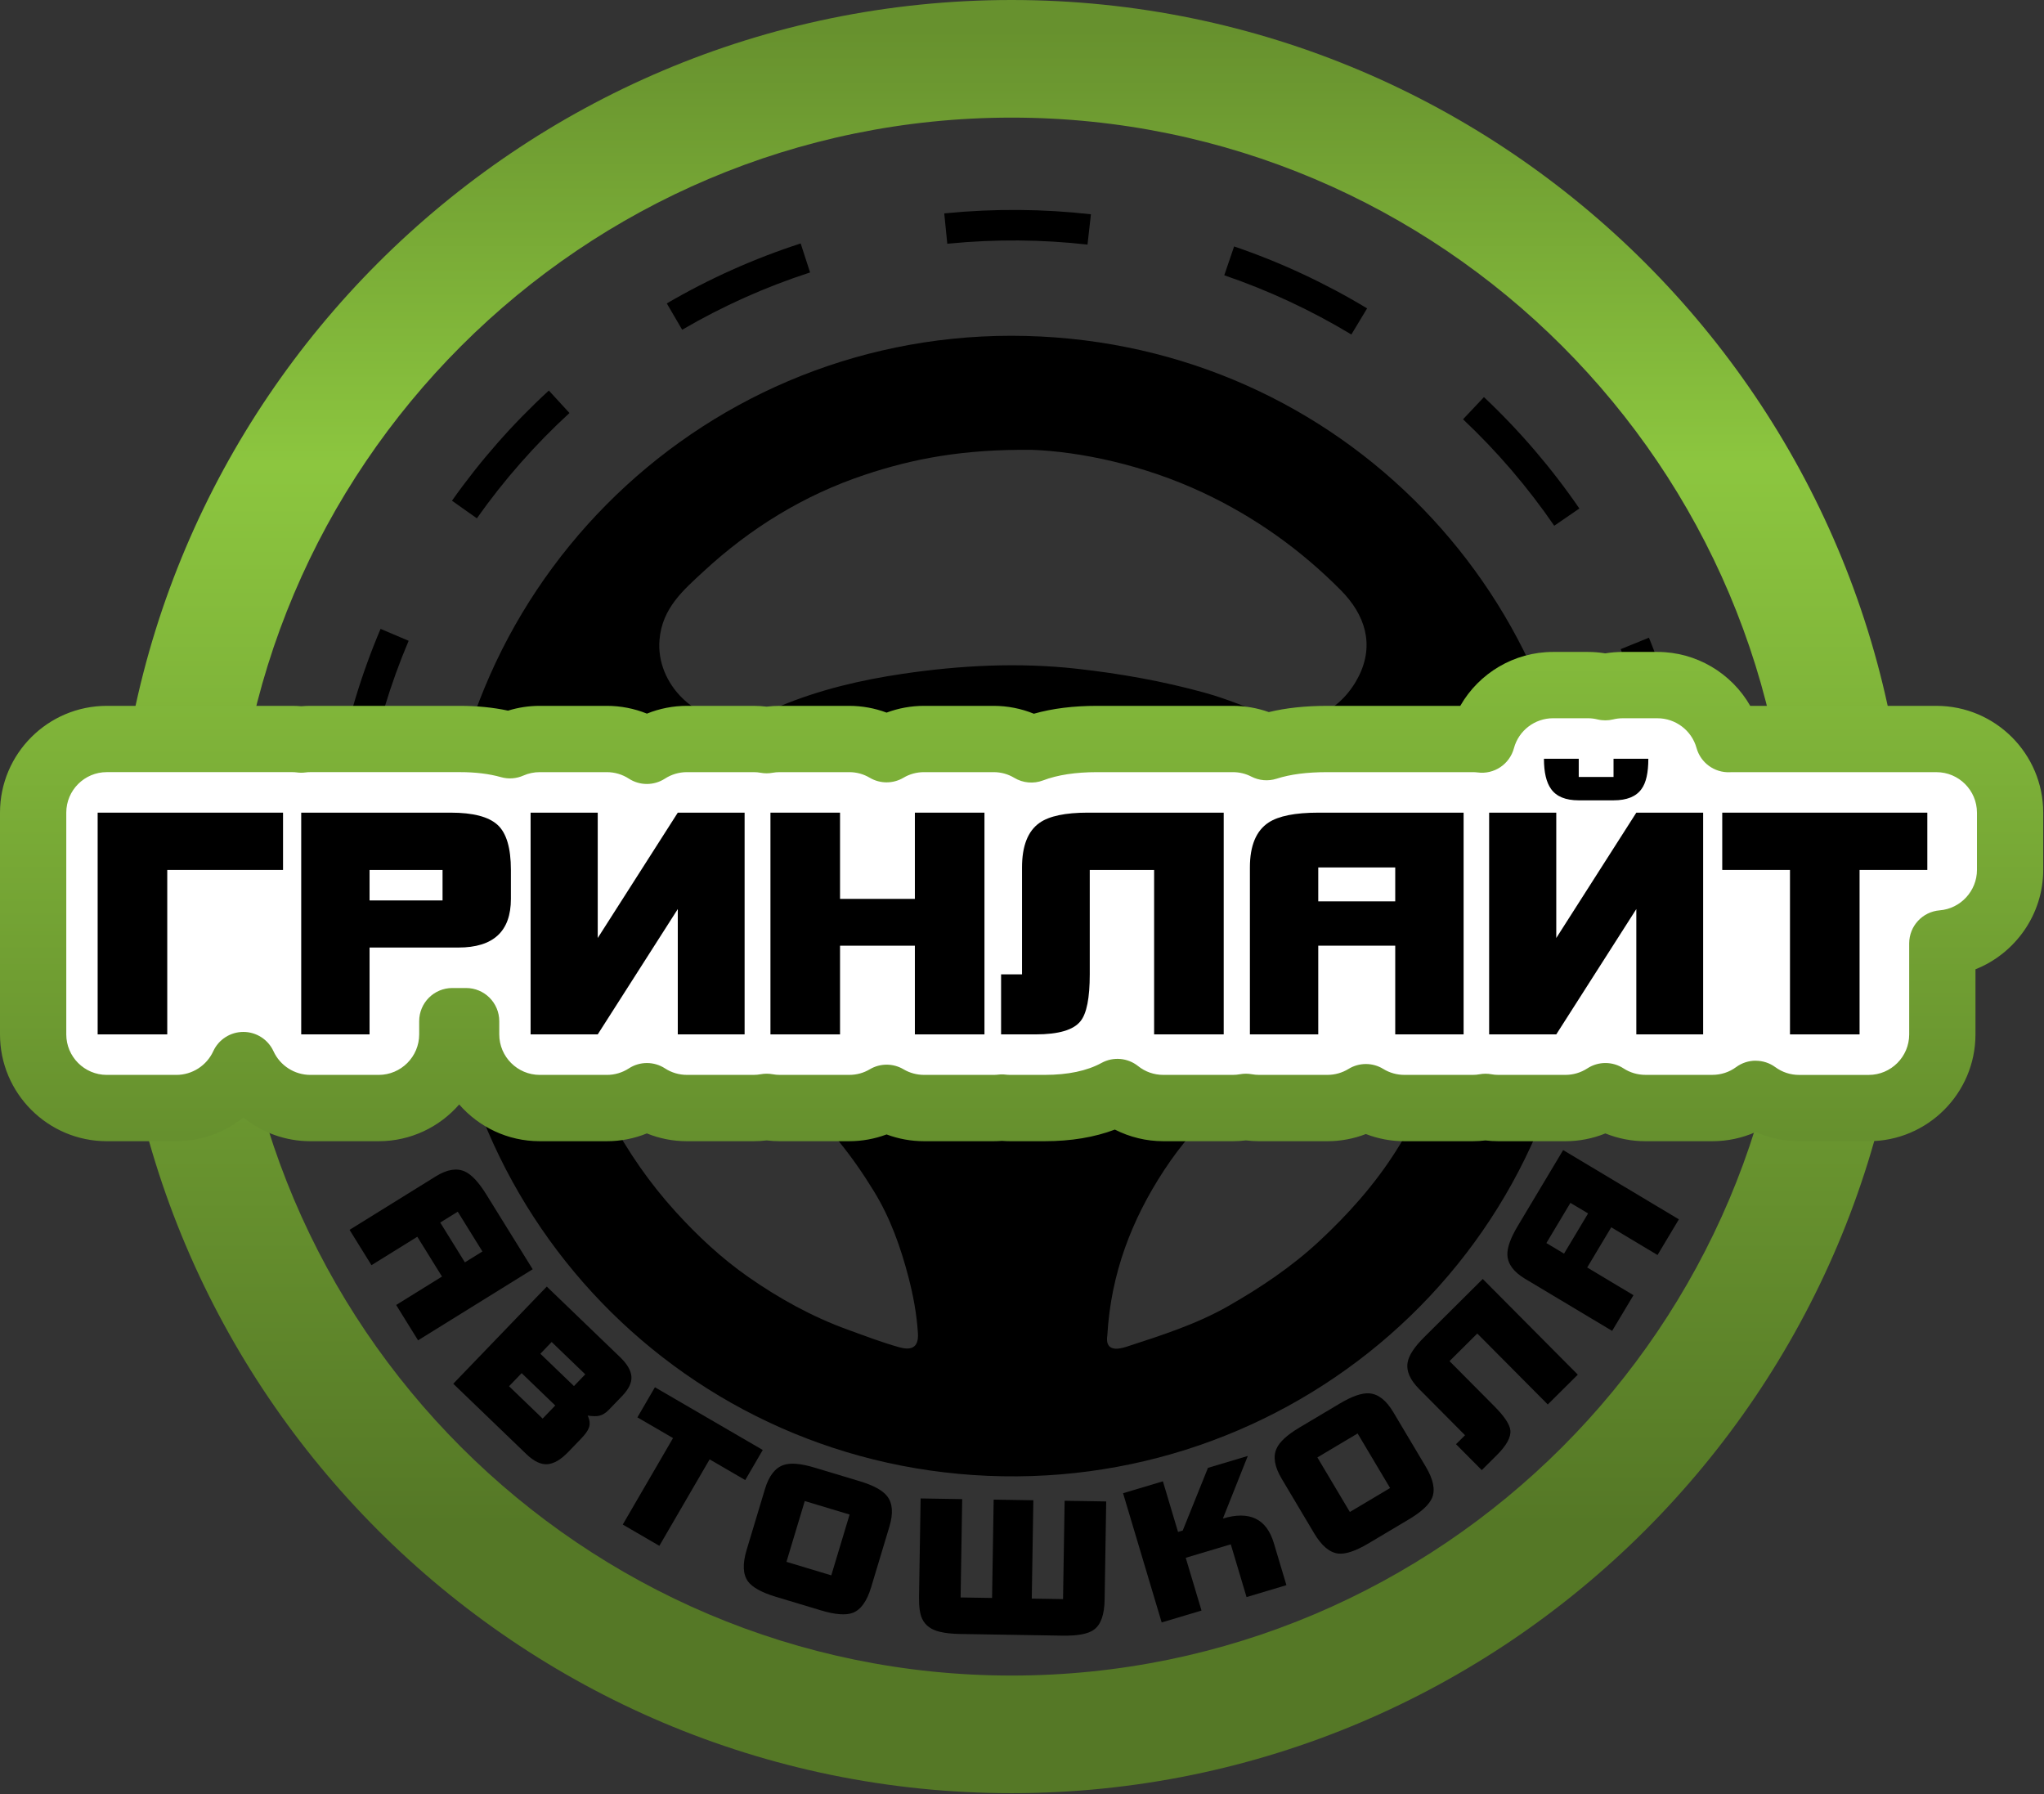
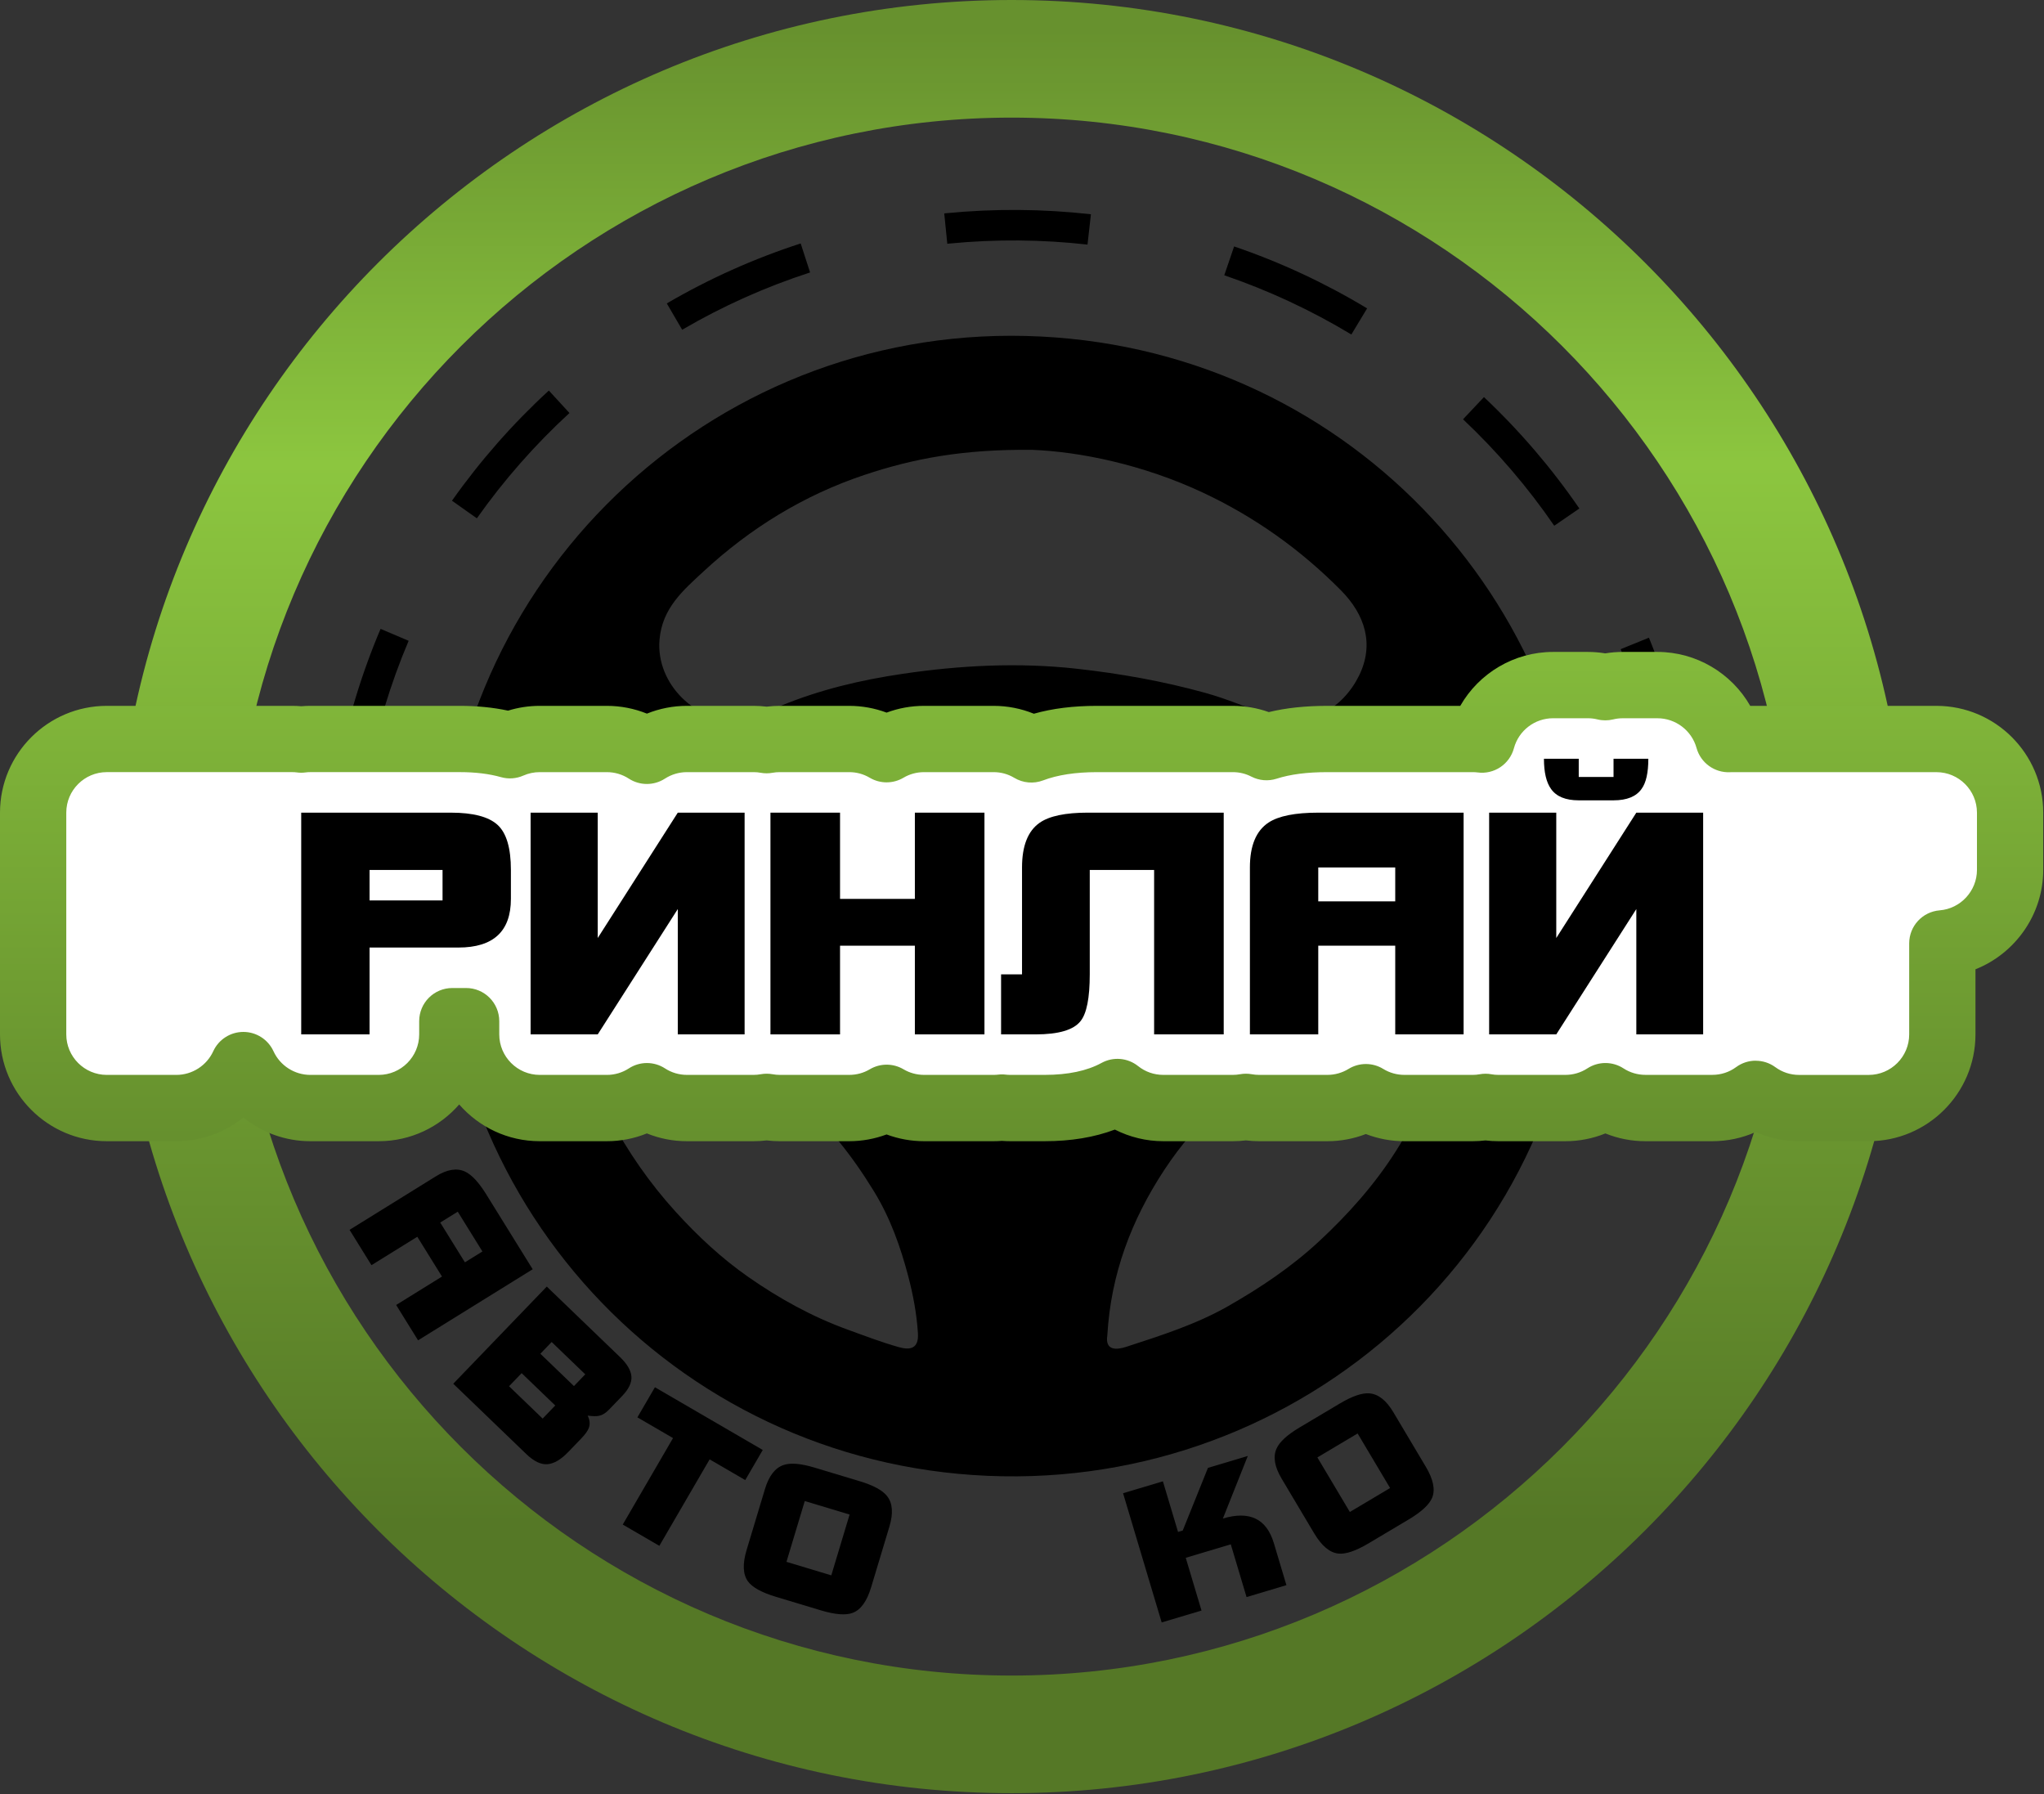
<svg xmlns="http://www.w3.org/2000/svg" width="1055" height="926" viewBox="0 0 1055 926" fill="none">
  <rect x="0" y="0" width="1055" height="926" fill="#333333" stroke="none" />
  <g clip-path="url(#clip0_1159_4683)">
    <path d="M522.142 925.44C266.992 925.44 59.422 717.86 59.422 462.72C59.422 207.58 267.002 0 522.142 0C777.282 0 984.862 207.58 984.862 462.72C984.862 717.86 777.282 925.44 522.142 925.44ZM522.142 60.7C300.472 60.7 120.122 241.05 120.122 462.72C120.122 684.39 300.472 864.74 522.142 864.74C743.812 864.74 924.162 684.4 924.162 462.72C924.162 241.04 743.822 60.7 522.142 60.7Z" fill="url(#paint0_linear_1159_4683)" />
    <path d="M215.782 691.729L204.472 673.489L228.132 658.819L215.392 638.279L191.732 652.949L180.422 634.709L224.952 607.099C230.762 603.499 235.792 602.679 240.042 604.649C243.452 606.239 247.062 610.109 250.892 616.269L274.942 655.049L215.782 691.729ZM239.962 651.479L249.002 645.879L236.262 625.339L227.222 630.949L239.962 651.489V651.479Z" fill="black" />
    <path d="M293.205 749.442C289.455 753.342 285.885 755.412 282.525 755.662C279.155 755.912 275.545 754.182 271.695 750.472L233.945 714.132L282.215 663.992L320.105 700.462C323.725 703.952 325.655 707.262 325.905 710.402C326.145 713.542 324.545 716.902 321.105 720.472L314.265 727.572C312.655 729.242 310.985 730.282 309.265 730.672C307.905 730.972 305.915 730.942 303.315 730.582C304.455 732.932 304.655 735.042 303.915 736.932C303.395 738.402 302.105 740.202 300.055 742.342L293.215 749.442H293.205ZM280.085 732.122L286.585 725.362L269.245 708.672L262.745 715.432L280.085 732.122ZM296.245 715.342L302.075 709.282L284.735 692.592L278.905 698.652L296.245 715.342Z" fill="black" />
    <path d="M384.66 763.859L366.27 753.169L340.32 797.789L321.43 786.809L347.38 742.179L328.99 731.489L338.03 715.949L393.69 748.319L384.65 763.859H384.66Z" fill="black" />
    <path d="M449.618 819.212C447.448 826.412 444.288 830.802 440.118 832.382C436.498 833.732 430.998 833.292 423.628 831.072L400.488 824.102C393.118 821.882 388.288 819.212 386.018 816.092C383.428 812.472 383.208 807.062 385.378 799.862L394.828 768.482C396.888 761.632 400.118 757.492 404.508 756.052C408.088 754.842 413.438 755.312 420.568 757.462L443.708 764.432C450.838 766.582 455.558 769.152 457.868 772.132C460.728 775.752 461.128 780.992 459.068 787.842L449.618 819.222V819.212ZM429.068 813.022L438.518 781.642L415.378 774.672L405.928 806.052L429.068 813.022Z" fill="black" />
-     <path d="M570.143 825.642C570.023 833.312 568.203 838.442 564.693 841.022C561.773 843.232 556.333 844.272 548.373 844.142L495.503 843.282C491.393 843.212 487.903 842.842 485.033 842.142C480.623 841.102 477.613 838.892 475.993 835.512C474.813 833.042 474.263 829.232 474.353 824.082L475.173 773.332L496.633 773.682L495.813 824.432L512.053 824.692L512.873 773.942L533.363 774.272L532.543 825.022L548.683 825.282L549.503 774.532L570.963 774.882L570.143 825.632V825.642Z" fill="black" />
    <path d="M663.964 818.092L643.404 824.242L635.264 797.012L612.014 803.962L620.154 831.192L599.594 837.332L579.664 770.642L600.224 764.492L608.034 790.612L610.464 789.892L623.484 757.552L644.044 751.402L631.194 783.692C644.964 779.582 653.734 783.822 657.494 796.412L663.974 818.082L663.964 818.092Z" fill="black" />
    <path d="M735.93 756.979C739.77 763.439 740.87 768.74 739.23 772.88C737.78 776.46 733.74 780.22 727.13 784.16L706.36 796.52C699.74 800.46 694.52 802.21 690.68 801.78C686.26 801.25 682.12 797.75 678.28 791.3L661.52 763.14C657.86 756.99 656.98 751.819 658.88 747.609C660.41 744.149 664.36 740.519 670.76 736.709L691.53 724.349C697.92 720.539 703.01 718.799 706.77 719.099C711.37 719.439 715.51 722.679 719.16 728.819L735.93 756.979ZM717.49 767.959L700.73 739.8L679.96 752.16L696.72 780.319L717.49 767.959Z" fill="black" />
-     <path d="M814.381 709.44L798.881 724.84L762.491 688.22L748.161 702.46L771.261 725.71C776.491 730.97 779.251 735.12 779.561 738.18C779.961 741.69 777.601 745.99 772.481 751.08L764.801 758.71L751.511 745.34L756.171 740.71L732.521 716.91C727.751 712.11 725.761 707.5 726.551 703.08C727.201 699.44 730.041 695.12 735.071 690.12L765.311 660.07L814.371 709.44H814.381Z" fill="black" />
-     <path d="M866.543 629.281L855.523 647.701L831.633 633.401L819.223 654.141L843.113 668.441L832.093 686.861L787.133 659.961C781.273 656.451 778.243 652.361 778.033 647.681C777.873 643.921 779.663 638.931 783.383 632.711L806.813 593.551L866.543 629.291V629.281ZM819.683 626.251L810.563 620.791L798.153 641.531L807.273 646.991L819.683 626.251Z" fill="black" />
    <path d="M856.4 404.591C852.27 380.741 845.57 357.342 836.51 335.032L851.09 329.102C860.58 352.442 867.59 376.942 871.91 401.902L856.41 404.591H856.4ZM189.97 399.971L174.5 397.061C179.17 372.241 186.54 347.851 196.43 324.561L210.92 330.711C201.48 352.961 194.43 376.271 189.97 399.971ZM802.21 271.331C788.57 251.451 772.73 232.972 755.14 216.392L765.93 204.941C784.34 222.291 800.91 241.631 815.18 262.431L802.2 271.341L802.21 271.331ZM246.13 267.492L233.28 258.412C247.86 237.772 264.68 218.641 283.28 201.561L293.93 213.152C276.15 229.482 260.08 247.762 246.14 267.492H246.13ZM697.5 172.632C676.79 160.142 654.72 149.861 631.9 142.071L636.98 127.181C660.86 135.321 683.96 146.082 705.63 159.152L697.5 172.632ZM352.1 170.181L344.16 156.591C365.98 143.841 389.23 133.422 413.27 125.642L418.12 140.612C395.16 148.052 372.95 157.991 352.1 170.181ZM561.3 126.232C537.81 123.572 513.72 123.391 489.97 125.701L488.94 125.802L487.37 110.142L488.46 110.032C513.28 107.612 538.5 107.801 563.08 110.591L561.31 126.232H561.3Z" fill="black" />
    <path d="M521.954 173.289C686.684 173.419 812.524 303.639 817.034 456.949C822.144 630.469 685.484 760.709 525.064 761.929C360.774 763.179 229.664 632.299 227.954 469.989C226.224 306.939 358.274 173.339 521.954 173.289ZM532.944 232.169C496.834 231.749 471.094 236.779 446.174 245.099C414.984 255.519 387.344 272.509 363.214 294.839C352.704 304.569 341.744 313.829 340.394 330.259C338.484 353.349 359.954 373.269 380.874 371.439C388.744 370.749 395.774 367.289 402.634 364.429C423.064 355.909 444.534 350.899 465.974 347.739C495.574 343.379 525.604 341.789 555.744 345.129C578.194 347.619 600.214 351.539 621.944 357.539C633.404 360.699 644.264 365.399 655.394 369.409C675.954 376.809 693.454 364.949 701.454 348.709C709.354 332.649 704.714 317.369 692.074 304.619C671.274 283.629 647.614 266.769 620.814 254.209C589.914 239.729 557.294 233.119 532.944 232.169ZM304.334 523.459C302.234 526.499 293.484 519.419 296.044 529.189C300.414 545.839 306.784 561.739 314.864 576.999C324.164 594.559 335.394 610.689 348.734 625.379C360.094 637.889 372.514 649.459 386.284 659.069C402.134 670.119 419.154 679.569 437.494 686.199C446.304 689.389 455.074 692.779 464.084 695.289C469.394 696.769 474.304 696.339 473.784 688.109C473.154 678.139 471.324 668.319 468.834 658.849C464.824 643.559 459.514 628.559 451.124 614.889C439.994 596.739 427.234 580.139 410.544 566.499C393.594 552.649 375.134 542.129 354.514 534.789C338.274 529.009 321.524 526.379 304.324 523.479L304.334 523.459ZM571.564 688.969C570.174 697.309 576.504 696.649 581.264 695.099C599.304 689.209 617.474 683.489 634.074 673.989C650.754 664.459 666.614 653.819 680.764 640.699C695.844 626.709 709.514 611.369 720.454 594.119C732.704 574.779 741.954 553.819 748.804 531.809C750.914 525.029 749.134 523.629 743.004 523.969C716.534 525.449 691.224 532.169 667.824 544.089C640.544 557.999 617.984 577.869 600.964 603.759C583.994 629.569 573.394 657.439 571.554 688.969H571.564ZM580.414 467.599C583.164 435.769 551.354 408.589 522.894 408.579C489.204 408.559 462.864 438.259 463.514 468.099C464.154 497.659 488.514 525.059 521.754 525.609C554.574 526.159 582.364 497.809 580.424 467.609L580.414 467.599Z" fill="black" />
    <path d="M521.736 567.081C576.671 567.081 621.206 522.546 621.206 467.611C621.206 412.675 576.671 368.141 521.736 368.141C466.8 368.141 422.266 412.675 422.266 467.611C422.266 522.546 466.8 567.081 521.736 567.081Z" fill="white" />
    <path d="M1037.49 419.409V448.959C1037.49 468.939 1022.1 485.299 1002.52 486.859V533.839C1002.52 554.819 985.509 571.849 964.509 571.849H928.589C920.229 571.849 912.469 569.129 906.199 564.529C899.929 569.129 892.169 571.849 883.769 571.849H849.289C841.669 571.849 834.559 569.609 828.609 565.729C822.569 569.659 815.399 571.849 807.969 571.849H773.319C771.079 571.849 768.849 571.659 766.719 571.259C764.589 571.659 762.369 571.849 760.119 571.849H724.829C717.549 571.849 710.749 569.799 704.969 566.239C699.189 569.789 692.389 571.849 685.109 571.849H649.829C647.509 571.849 645.249 571.639 643.059 571.239C640.869 571.639 638.609 571.849 636.309 571.849H600.389C591.439 571.849 583.229 568.749 576.729 563.579C566.689 569.069 554.149 571.849 539.189 571.849H521.399C519.959 571.849 518.529 571.769 517.119 571.599C515.709 571.769 514.269 571.849 512.819 571.849H476.899C469.849 571.849 463.229 569.929 457.589 566.589C451.929 569.939 445.329 571.849 438.279 571.849H402.359C400.079 571.849 397.839 571.639 395.669 571.239C393.499 571.639 391.279 571.849 388.999 571.849H354.519C346.899 571.849 339.809 569.609 333.859 565.729C327.799 569.659 320.649 571.849 313.199 571.849H278.549C257.549 571.849 240.539 554.819 240.539 533.839V527.019H233.429V533.839C233.429 554.819 216.419 571.849 195.419 571.849H160.139C144.799 571.849 131.589 562.759 125.589 549.669C119.569 562.769 106.359 571.849 91.019 571.849H55.119C34.119 571.849 17.109 554.819 17.109 533.839V419.399C17.109 398.399 34.119 381.389 55.119 381.389H150.799C152.399 381.389 153.949 381.489 155.489 381.689C157.029 381.479 158.589 381.389 160.169 381.389H237.409C247.029 381.389 255.619 382.469 263.219 384.619C267.909 382.549 273.099 381.389 278.579 381.389H313.229C320.849 381.389 327.939 383.629 333.889 387.489C339.949 383.569 347.099 381.389 354.549 381.389H389.029C391.309 381.389 393.529 381.599 395.699 381.999C397.869 381.599 400.109 381.389 402.389 381.389H438.309C445.359 381.389 451.959 383.309 457.619 386.649C463.259 383.299 469.879 381.389 476.929 381.389H512.849C519.979 381.389 526.629 383.349 532.329 386.769C541.799 383.159 553.009 381.389 566.239 381.389H636.329C642.579 381.389 648.489 382.909 653.699 385.589C662.579 382.739 672.879 381.389 685.119 381.389H760.139C761.759 381.389 763.329 381.489 764.889 381.689C769.239 365.499 784.049 353.559 801.609 353.559H819.569C822.669 353.559 825.669 353.939 828.559 354.639C831.429 353.939 834.429 353.559 837.529 353.559H855.489C872.959 353.559 887.689 365.359 892.129 381.419C892.619 381.399 893.139 381.379 893.629 381.379H999.479C1020.46 381.379 1037.49 398.389 1037.49 419.389V419.409Z" fill="white" />
    <path d="M964.51 588.967H928.59C920.77 588.967 913.18 587.347 906.2 584.227C899.21 587.347 891.61 588.967 883.77 588.967H849.29C842.14 588.967 835.13 587.597 828.61 584.957C822.09 587.597 815.1 588.967 807.97 588.967H773.32C771.09 588.967 768.88 588.837 766.73 588.567C764.58 588.827 762.37 588.967 760.14 588.967H724.84C718.01 588.967 711.28 587.707 704.98 585.267C698.68 587.707 691.95 588.967 685.12 588.967H649.85C647.59 588.967 645.32 588.827 643.08 588.547C640.85 588.827 638.59 588.967 636.33 588.967H600.41C591.71 588.967 583.13 586.877 575.43 582.967C564.87 586.957 552.73 588.967 539.21 588.967H521.42C519.97 588.967 518.54 588.907 517.14 588.797C515.74 588.907 514.31 588.967 512.85 588.967H476.93C470.3 588.967 463.75 587.777 457.61 585.477C451.47 587.767 444.93 588.967 438.31 588.967H402.39C400.16 588.967 397.92 588.827 395.7 588.557C393.49 588.827 391.25 588.967 389.03 588.967H354.55C347.4 588.967 340.4 587.597 333.88 584.947C327.35 587.597 320.36 588.967 313.23 588.967H278.58C262.01 588.967 247.13 581.617 237.01 570.007C226.9 581.617 212.01 588.967 195.44 588.967H160.16C147.37 588.967 135.22 584.497 125.6 576.747C115.97 584.497 103.82 588.967 91.04 588.967H55.12C24.73 588.967 0 564.237 0 533.847V419.407C0 389.017 24.73 364.287 55.12 364.287H150.8C152.42 364.287 153.97 364.357 155.5 364.487C157.03 364.357 158.59 364.287 160.17 364.287H237.41C246.28 364.287 254.59 365.117 262.22 366.757C267.5 365.117 272.98 364.287 278.58 364.287H313.23C320.37 364.287 327.37 365.657 333.9 368.297C340.43 365.657 347.43 364.287 354.55 364.287H389.03C391.26 364.287 393.49 364.427 395.7 364.697C397.91 364.427 400.15 364.287 402.39 364.287H438.31C444.93 364.287 451.47 365.477 457.61 367.777C463.75 365.477 470.29 364.287 476.93 364.287H512.85C520.01 364.287 527.06 365.677 533.62 368.347C543.26 365.617 554.01 364.287 566.24 364.287H636.33C642.65 364.287 648.95 365.387 654.89 367.507C663.82 365.347 673.77 364.287 685.12 364.287H753.71C763.35 347.407 781.5 336.457 801.61 336.457H819.57C822.57 336.457 825.58 336.707 828.55 337.197C831.51 336.707 834.52 336.457 837.53 336.457H855.49C875.55 336.457 893.73 347.417 903.37 364.287H999.48C1029.87 364.287 1054.6 389.017 1054.6 419.407V448.957C1054.6 471.967 1040.13 492.107 1019.63 500.247V533.837C1019.63 564.227 994.9 588.957 964.51 588.957V588.967ZM906.2 547.437C909.75 547.437 913.31 548.537 916.32 550.747C919.89 553.367 924.13 554.757 928.59 554.757H964.51C976.04 554.757 985.42 545.377 985.42 533.847V486.867C985.42 477.947 992.27 470.527 1001.17 469.817C1011.95 468.957 1020.4 459.797 1020.4 448.967V419.417C1020.4 407.887 1011.02 398.507 999.49 398.507H893.64C893.37 398.507 893.09 398.517 892.81 398.537C884.88 398.847 877.77 393.657 875.65 386.007C873.15 376.987 864.86 370.687 855.49 370.687H837.53C835.88 370.687 834.23 370.887 832.63 371.277C829.97 371.927 827.18 371.937 824.51 371.277C822.88 370.877 821.22 370.677 819.57 370.677H801.61C792.16 370.677 783.86 377.037 781.41 386.137C779.18 394.437 771.15 399.807 762.62 398.647C761.86 398.547 761.04 398.497 760.14 398.497H685.12C674.58 398.497 666.02 399.607 658.93 401.877C654.61 403.267 649.91 402.877 645.87 400.797C642.9 399.267 639.69 398.497 636.32 398.497H566.23C555.18 398.497 545.82 399.927 538.42 402.747C533.51 404.617 528.02 404.137 523.52 401.437C520.27 399.487 516.67 398.497 512.84 398.497H476.92C473.17 398.497 469.5 399.487 466.33 401.377C460.96 404.557 454.28 404.567 448.91 401.387C445.67 399.467 442.1 398.497 438.3 398.497H402.38C401.17 398.497 399.96 398.607 398.79 398.817C396.74 399.197 394.64 399.197 392.59 398.817C391.42 398.597 390.22 398.497 389.02 398.497H354.54C350.5 398.497 346.57 399.657 343.16 401.867C337.5 405.517 330.22 405.517 324.57 401.847C321.2 399.657 317.27 398.497 313.22 398.497H278.57C275.63 398.497 272.79 399.097 270.12 400.267C266.48 401.877 262.39 402.167 258.57 401.077C252.49 399.357 245.37 398.487 237.41 398.487H160.17C159.32 398.487 158.52 398.537 157.79 398.637C156.26 398.847 154.72 398.847 153.19 398.637C152.45 398.537 151.67 398.487 150.79 398.487H55.12C43.59 398.487 34.21 407.867 34.21 419.397V533.837C34.21 545.367 43.59 554.747 55.12 554.747H91.04C99.19 554.747 106.66 549.947 110.07 542.527C112.86 536.457 118.93 532.567 125.61 532.567H125.62C132.3 532.567 138.37 536.467 141.16 542.537C144.56 549.957 152.02 554.747 160.17 554.747H195.45C206.98 554.747 216.36 545.367 216.36 533.837V527.017C216.36 517.567 224.02 509.907 233.47 509.907H240.58C250.03 509.907 257.69 517.567 257.69 527.017V533.837C257.69 545.367 267.07 554.747 278.6 554.747H313.25C317.28 554.747 321.21 553.587 324.6 551.377C330.27 547.697 337.58 547.707 343.25 551.397C346.61 553.587 350.52 554.737 354.57 554.737H389.05C390.25 554.737 391.45 554.627 392.62 554.407C394.67 554.037 396.77 554.037 398.82 554.407C399.99 554.627 401.2 554.737 402.41 554.737H438.33C442.13 554.737 445.7 553.767 448.94 551.847C454.31 548.667 460.99 548.677 466.36 551.857C469.53 553.737 473.19 554.737 476.95 554.737H512.87C513.68 554.737 514.44 554.697 515.1 554.617C516.47 554.447 517.85 554.447 519.22 554.617C519.89 554.697 520.63 554.737 521.44 554.737H539.23C551.21 554.737 561.08 552.657 568.55 548.567C574.59 545.257 582.02 545.897 587.41 550.187C591.15 553.167 595.65 554.737 600.42 554.737H636.34C637.58 554.737 638.81 554.627 640.01 554.407C642.04 554.037 644.12 554.037 646.16 554.407C647.36 554.627 648.61 554.737 649.86 554.737H685.13C688.99 554.737 692.76 553.677 696.03 551.667C701.53 548.287 708.46 548.287 713.96 551.667C717.22 553.677 720.99 554.737 724.86 554.737H760.16C761.39 554.737 762.55 554.637 763.6 554.437C765.68 554.047 767.82 554.047 769.9 554.437C770.95 554.637 772.11 554.737 773.34 554.737H807.99C812.02 554.737 815.93 553.577 819.3 551.387C824.98 547.687 832.3 547.697 837.97 551.387C841.33 553.577 845.25 554.727 849.31 554.727H883.79C888.27 554.727 892.53 553.347 896.1 550.717C899.11 548.507 902.66 547.407 906.22 547.407L906.2 547.437Z" fill="url(#paint1_linear_1159_4683)" />
-     <path d="M146.086 448.966H86.326V533.836H50.406V419.406H146.086V448.966Z" fill="black" />
    <path d="M263.699 463.906C263.699 480.646 254.669 489.016 236.619 489.016H190.749V533.836H155.469V419.406H232.709C244.149 419.406 252.179 421.496 256.789 425.686C261.399 429.876 263.699 437.636 263.699 448.966V463.906ZM228.419 464.696V448.966H190.749V464.696H228.419Z" fill="black" />
    <path d="M384.327 533.836H349.837V469.156L308.517 533.836H273.867V419.406H308.517V484.096L349.837 419.406H384.327V533.836Z" fill="black" />
    <path d="M508.124 533.836H472.204V488.066H433.584V533.836H397.664V419.406H433.584V463.906H472.204V419.406H508.124V533.836Z" fill="black" />
    <path d="M631.613 533.838H595.693V448.968H562.473V502.848C562.473 515.038 560.883 523.088 557.703 527.008C554.103 531.568 546.363 533.838 534.503 533.838H516.703V502.848H527.513V447.698C527.513 436.568 530.533 428.888 536.573 424.648C541.553 421.148 549.873 419.398 561.523 419.398H631.613V533.828V533.838Z" fill="black" />
-     <path d="M755.423 533.836H720.143V488.066H680.413V533.836H645.133V447.696C645.133 436.466 648.343 428.726 654.783 424.496C659.953 421.106 668.493 419.406 680.413 419.406H755.433V533.836H755.423ZM720.143 465.176V447.696H680.413V465.176H720.143Z" fill="black" />
+     <path d="M755.423 533.836H720.143V488.066H680.413V533.836H645.133V447.696C645.133 436.466 648.343 428.726 654.783 424.496C659.953 421.106 668.493 419.406 680.413 419.406H755.433V533.836H755.423M720.143 465.176V447.696H680.413V465.176H720.143Z" fill="black" />
    <path d="M879.069 533.838H844.579V469.158L803.259 533.838H768.609V419.408H803.259V484.098L844.579 419.408H879.069V533.838ZM850.779 391.598C850.779 398.808 849.609 403.998 847.279 407.168C844.519 411.088 839.699 413.048 832.819 413.048H814.859C808.079 413.048 803.309 411.088 800.559 407.168C798.119 403.778 796.899 398.588 796.899 391.598H814.859V400.978H832.819V391.598H850.779Z" fill="black" />
-     <path d="M994.77 448.966H959.81V533.836H923.89V448.966H888.93V419.406H994.78V448.966H994.77Z" fill="black" />
  </g>
  <defs>
    <linearGradient id="paint0_linear_1159_4683" x1="522.142" y1="15.28" x2="522.142" y2="787.01" gradientUnits="userSpaceOnUse">
      <stop stop-color="#67912E" />
      <stop offset="0.29" stop-color="#8CC63F" />
      <stop offset="1" stop-color="#557826" />
    </linearGradient>
    <linearGradient id="paint1_linear_1159_4683" x1="527.3" y1="76.877" x2="527.3" y2="729.277" gradientUnits="userSpaceOnUse">
      <stop stop-color="#67912E" />
      <stop offset="0.29" stop-color="#8CC63F" />
      <stop offset="1" stop-color="#557826" />
    </linearGradient>
    <clipPath id="clip0_1159_4683">
      <rect width="1054.6" height="925.45" fill="white" />
    </clipPath>
  </defs>
</svg>